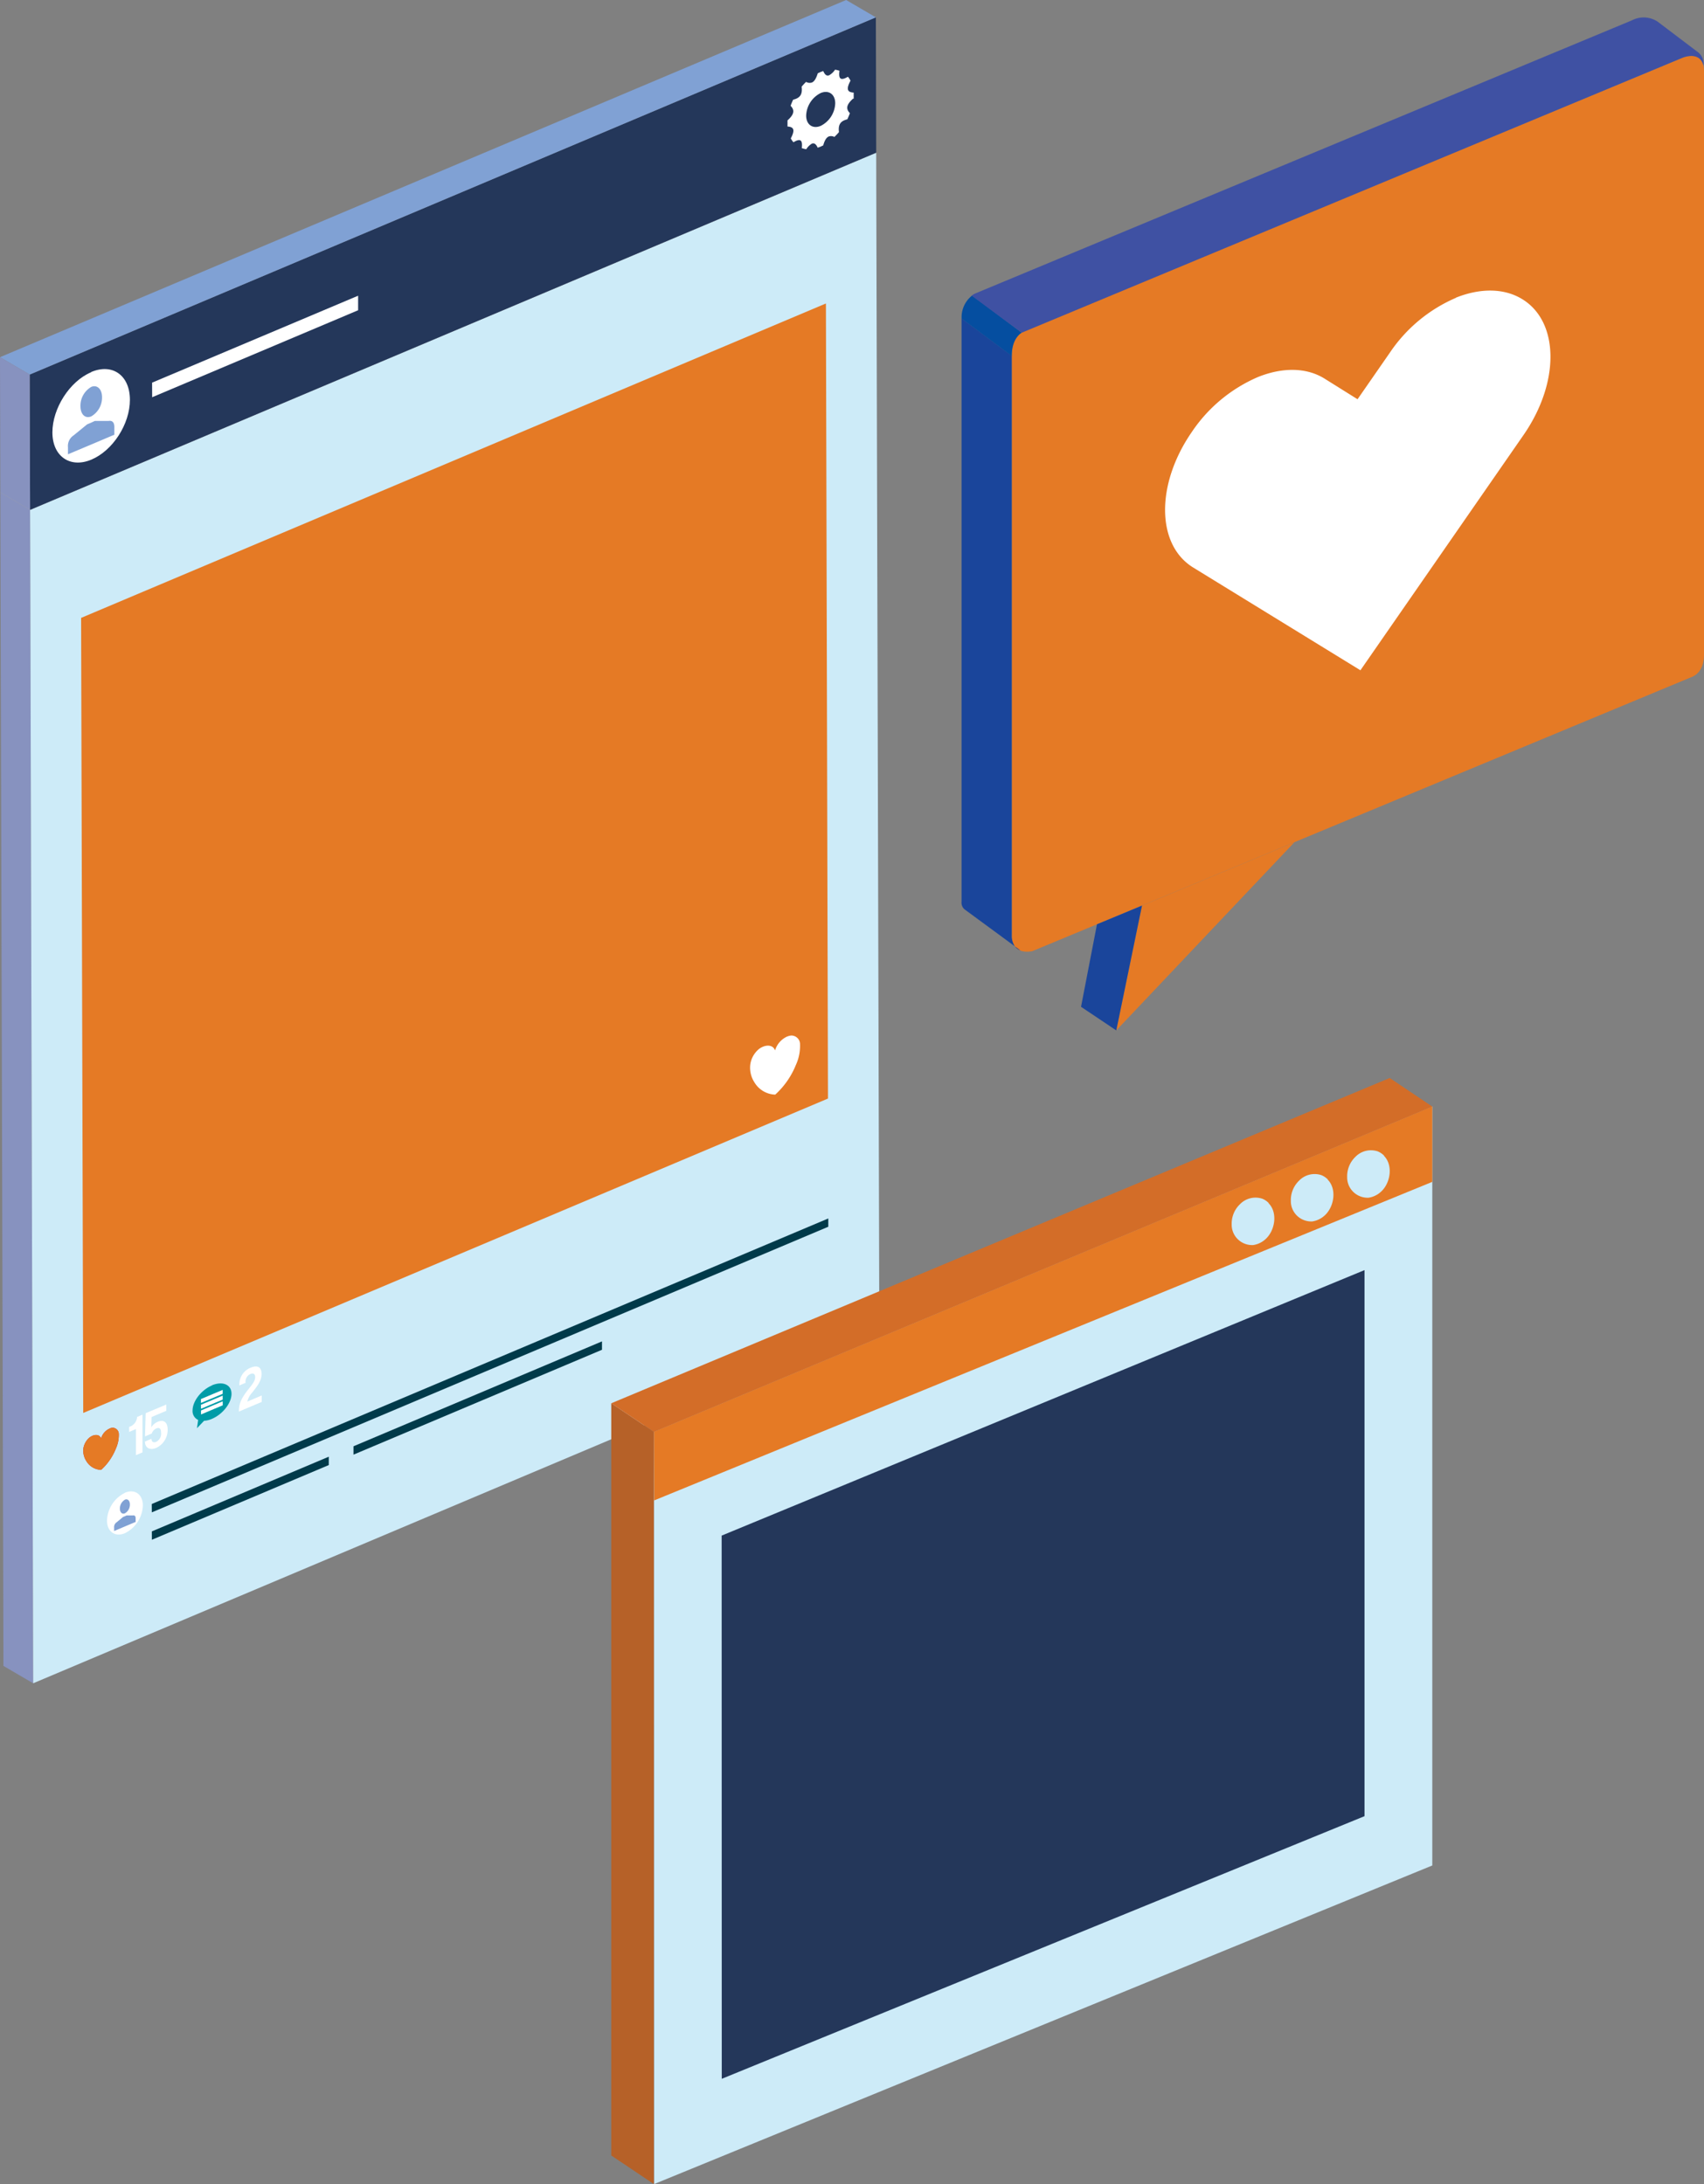
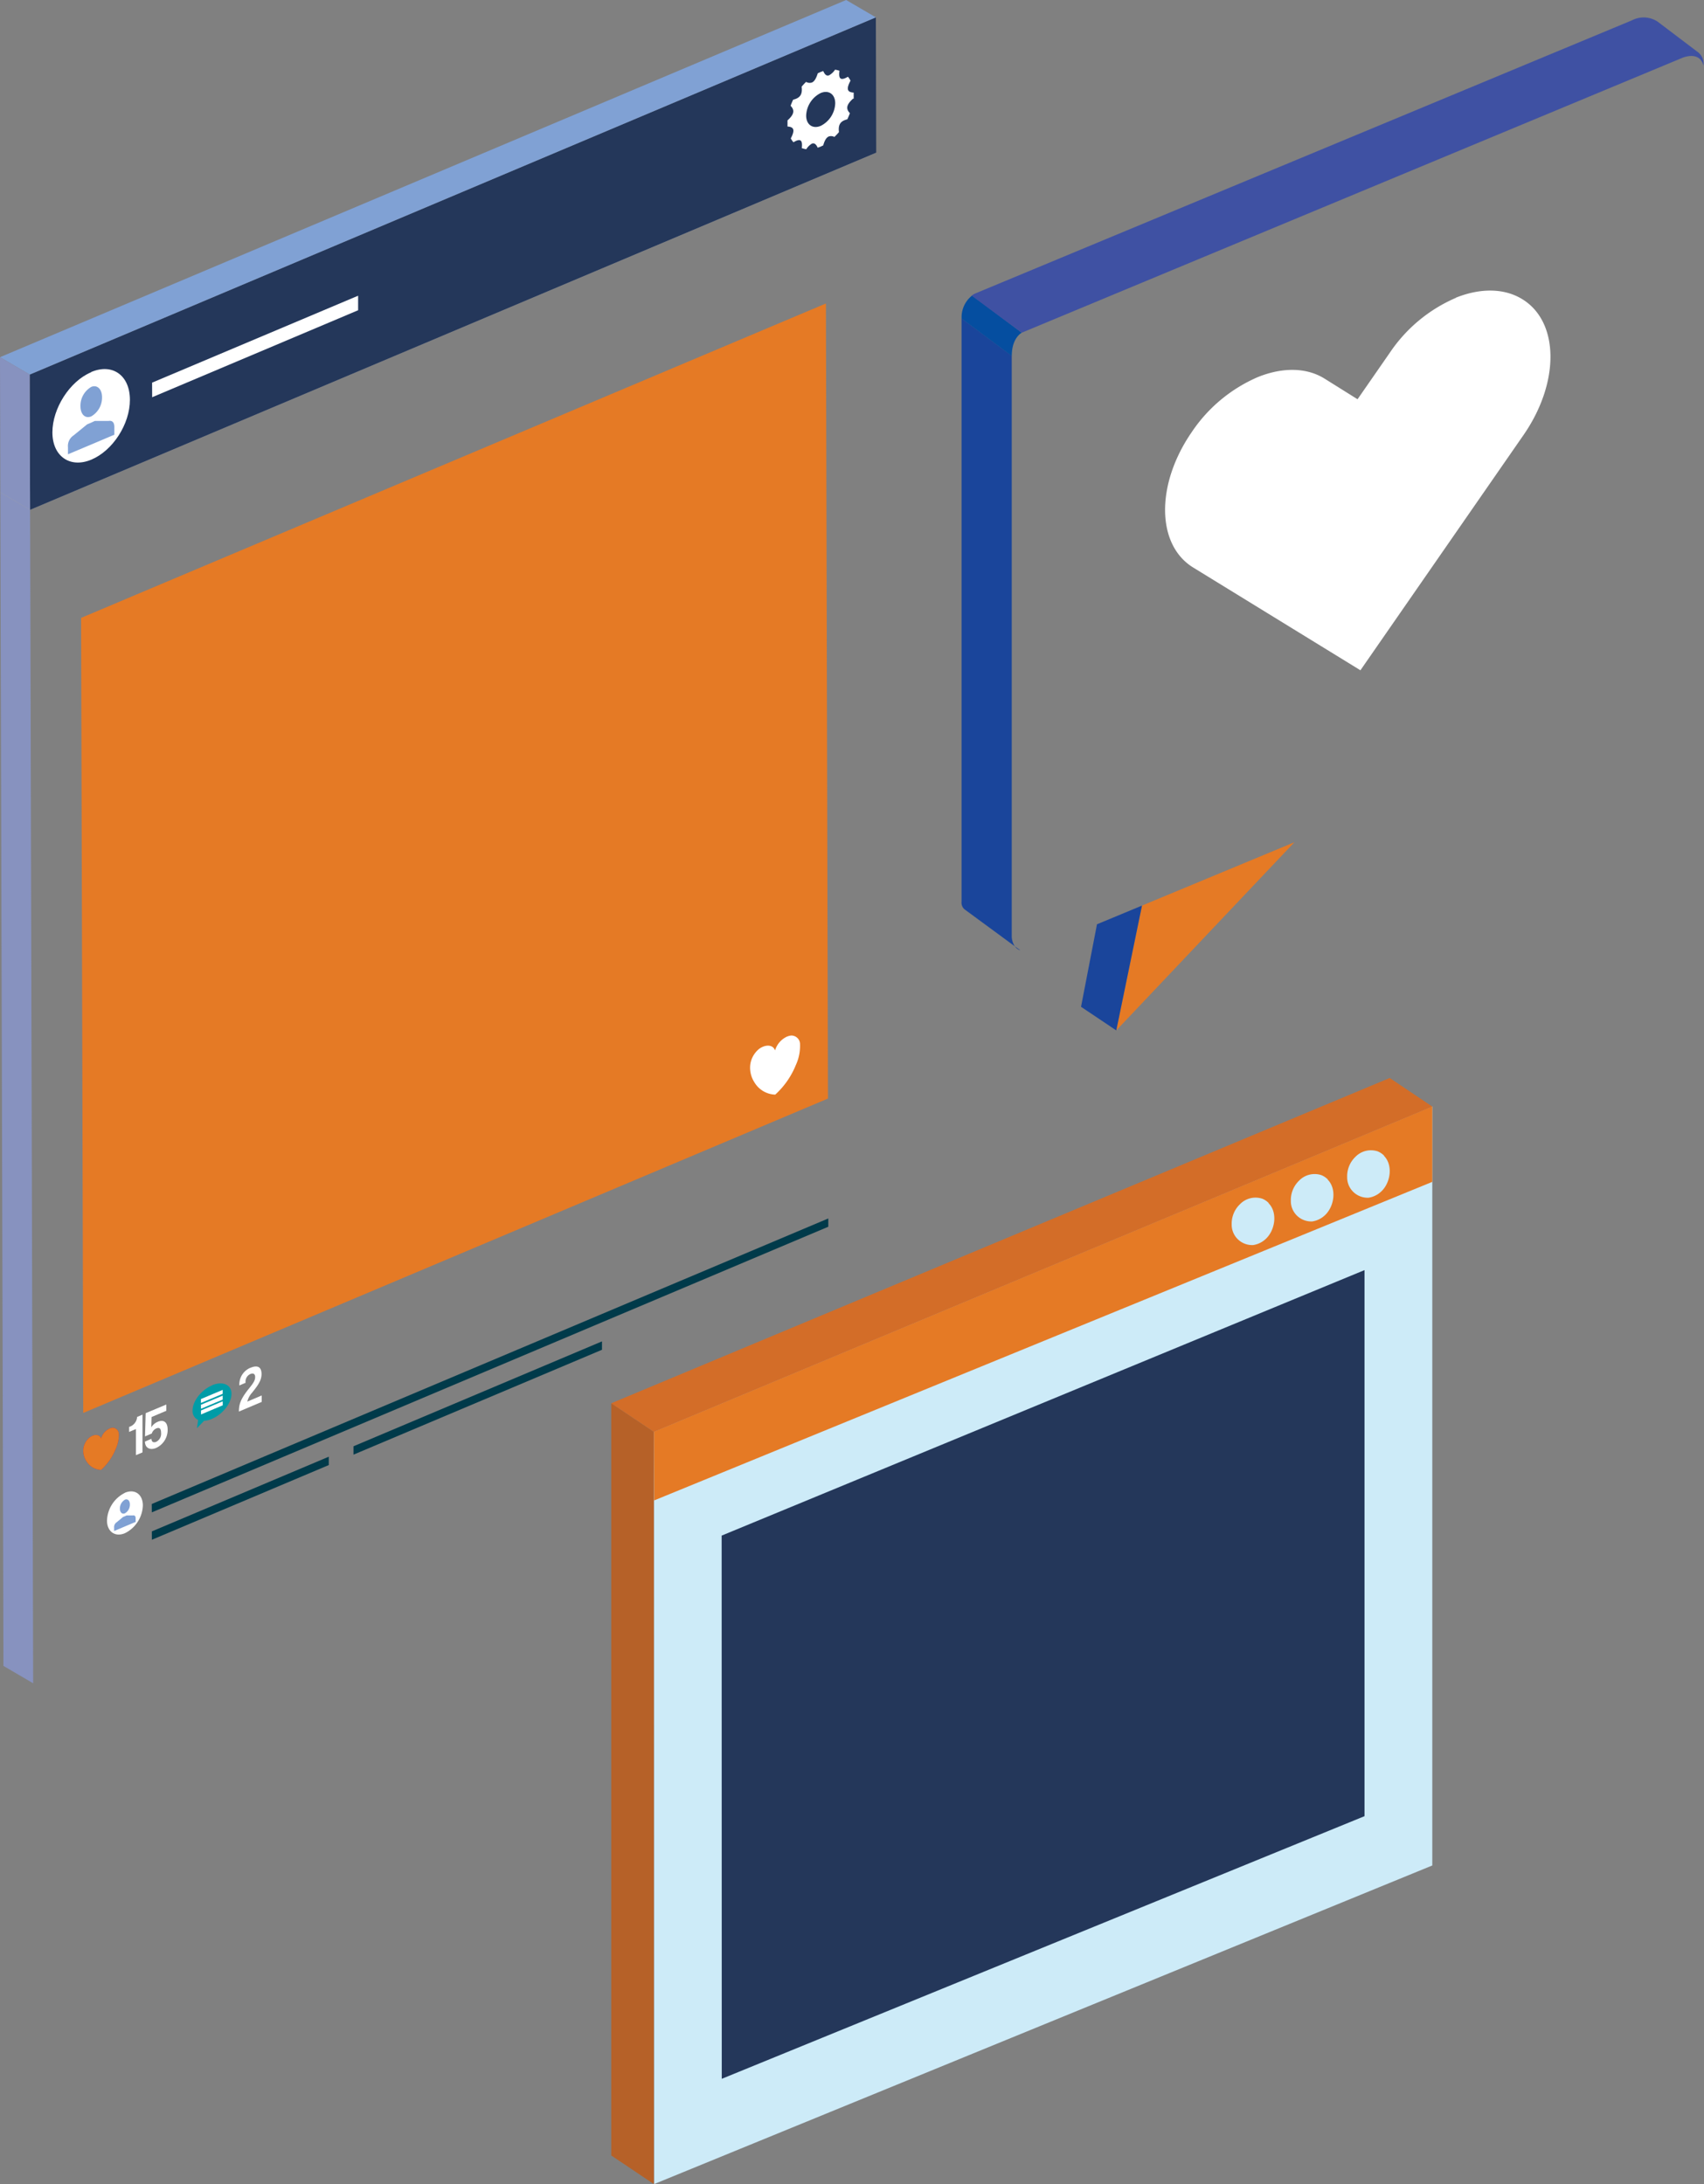
<svg xmlns="http://www.w3.org/2000/svg" width="78" height="100" fill="none">
  <rect width="100%" height="100%" fill="#808080" stroke="none" />
  <g clip-path="url(#clip0)">
    <path d="M1.38 24.413l-.004-1.069-1.36-.795.002 1.07.14 52.656 1.36.795-.137-52.657z" fill="#8792BF" />
-     <path d="M40.11 8.058l-.002-1.066L1.376 23.344l.005 1.069.138 52.657L40.25 60.718l-.14-52.66z" fill="#CDEBF8" />
    <path d="M1.376 23.344l-1.36-.795L38.746 6.197l1.36.795L1.377 23.344z" fill="#B0B2B5" />
    <path d="M1.36 17.15L40.092.794l.016 6.197L1.376 23.344 1.36 17.15z" fill="#24375A" />
    <path d="M1.36 17.15L0 16.354 38.732 0l1.36.795L1.36 17.15z" fill="#80A1D4" />
    <path d="M1.376 23.344l-1.36-.795L0 16.355l1.36.794.016 6.195z" fill="#8792BF" />
    <path d="M4.175 17.033c.973-.412 1.769.15 1.772 1.27.002 1.119-.789 2.33-1.761 2.74-.973.412-1.787-.146-1.787-1.246 0-1.099.789-2.338 1.769-2.752" fill="#fff" />
    <path d="M4.339 19.274h.625c.015 0 .288-.078.27.318v.312l-1.061.45-1.062.446v-.322a.579.579 0 01.255-.541l.623-.508.174-.073.176-.082zm-.164-1.558c.268-.115.496.096.496.47a.994.994 0 01-.493.878c-.276.116-.493-.09-.495-.462a.996.996 0 01.492-.886" fill="#80A1D4" />
    <path d="M16.393 13.54v.665l-9.428 3.983-.003-.668 9.43-3.98zM39.048 4.516c-.3.272-.342.46-.145.666a3.096 3.096 0 01-.117.281.916.916 0 00-.128.041c-.22.091-.29.254-.255.546a2.871 2.871 0 01-.21.22.33.33 0 00-.255-.022c-.11.046-.191.178-.255.409l-.127.06-.126.046c-.076-.167-.158-.228-.268-.185a.763.763 0 00-.255.254c-.07-.01-.14-.028-.206-.05.038-.323-.034-.427-.256-.334-.043.02-.085.042-.125.066a.947.947 0 01-.122-.177c.196-.373.155-.526-.15-.544v-.281c.303-.272.341-.462.142-.668.033-.095.073-.189.117-.28a.907.907 0 00.133-.042c.22-.094.291-.254.255-.554.064-.076.131-.149.202-.218a.333.333 0 00.268.028c.11-.046.194-.183.268-.422l.125-.058.125-.046c.077.175.16.239.273.193.108-.062.2-.15.268-.254.069.01.136.027.202.048-.044.33.03.435.255.343.046-.02.09-.043.133-.068a.856.856 0 01.117.18c-.199.376-.158.53.146.546v.282l-.029-.006zm-1.48 1.247a1.202 1.202 0 00.664-1.033c0-.414-.299-.625-.666-.47a1.202 1.202 0 00-.664 1.033c0 .414.299.625.666.47z" fill="#fff" />
    <path d="M37.915 56.168v-.38L6.947 68.861l.003.383 30.965-13.077zm-10.359 5.631v-.383l-11.375 4.803v.383L27.556 61.8zm-12.506 5.28v-.383l-8.1 3.42.002.383 8.098-3.42z" fill="#003A4A" />
    <path d="M5.02 65.404c.044-.019.09-.03.138-.033a.287.287 0 01.28.287c.006.23-.04.458-.135.668-.147.37-.377.703-.673.972a.815.815 0 01-.677-.401.883.883 0 01-.14-.551.818.818 0 01.28-.523.585.585 0 01.139-.084c.165-.07.339-.043.395.12a.71.71 0 01.393-.452" fill="#C0233E" />
-     <path d="M10.193 64.16l.003.183-.995.419v-.183l.992-.419zm0-.261v.182l-.992.42-.003-.184.995-.418zm0-.262v.18l-.995.42v-.181l.995-.419z" fill="#D3D4D6" />
    <path d="M11.462 62.627c.309-.132.51-.056.51.284 0 .254-.114.465-.441.863a.92.92 0 00-.21.399l.659-.28v.295l-1.044.442c0-.323.069-.569.46-1.054.219-.269.283-.383.283-.53 0-.148-.097-.186-.212-.138a.379.379 0 00-.225.404l-.285.122a.824.824 0 01.495-.805l.01-.002zm-5.745 5.72c.452-.19.82.068.822.58a1.472 1.472 0 01-.817 1.27c-.454.193-.822-.068-.824-.576a1.472 1.472 0 01.819-1.27" fill="#fff" />
    <path d="M5.796 69.385h.288s.133-.036.125.147v.15l-.492.208-.493.208v-.15a.268.268 0 01.12-.253l.289-.239.081-.033.082-.038zm-.08-.721c.126-.053.23.043.23.218a.46.46 0 01-.227.406c-.127.054-.23-.04-.23-.213a.46.46 0 01.228-.409" fill="#80A1D4" />
    <path d="M7.613 64.307v.287l-.674.285-.012.47a.624.624 0 01.303-.255c.256-.104.442.013.444.358a.906.906 0 01-.528.843c-.28.12-.51 0-.51-.292l.298-.127c0 .14.09.19.212.14a.413.413 0 00.227-.419c0-.18-.069-.254-.212-.198a.384.384 0 00-.214.236l-.309.132.03-1.064.945-.396zm-1.09.462v1.73l-.3.126V65.43l-.312.132v-.23a.51.51 0 00.365-.455l.247-.107z" fill="#fff" />
    <path d="M9.698 63.429c.495-.208.899-.033.899.388 0 .422-.401.937-.894 1.145a1.025 1.025 0 01-.362.09l-.324.34.053-.379a.446.446 0 01-.255-.437c0-.421.398-.936.894-1.145" fill="#009CA7" />
    <path d="M10.193 64.081V63.9l-.995.418.003.183.992-.419zm.003.262l-.003-.183-.992.419v.183l.995-.42zm-.003-.526v-.18l-.995.419v.18l.995-.419z" fill="#fff" />
    <path d="M5.02 65.404c.044-.019.09-.03.138-.033a.287.287 0 01.28.287c.006.23-.04.458-.135.668-.147.37-.377.703-.673.972a.815.815 0 01-.677-.401.883.883 0 01-.14-.551.819.819 0 01.28-.523.585.585 0 01.139-.084c.165-.07.339-.043.395.12a.71.71 0 01.393-.452v-.003zM3.713 28.29l34.093-14.395.094 36.403L3.81 64.693 3.713 28.29z" fill="#E57A25" />
    <path d="M36.034 47.46a.573.573 0 01.194-.048.402.402 0 01.366.25c.019.05.028.101.027.153.011.325-.053.647-.189.942a3.697 3.697 0 01-.946 1.361 1.15 1.15 0 01-.952-.561 1.238 1.238 0 01-.194-.782c.03-.285.17-.547.388-.734a.786.786 0 01.191-.114c.235-.099.48-.06.559.168a1.015 1.015 0 01.556-.638" fill="#fff" />
    <path d="M29.94 100l-.01-34.446 35.633-14.895v34.753L29.94 100z" fill="#CDEBF8" />
    <path d="M29.94 68.7l-.01-3.146 35.633-14.895v3.453L29.94 68.699z" fill="#E57A25" />
    <path d="M27.98 98.69l1.95 1.31V65.559l-1.95-1.31V98.69z" fill="#B66128" />
    <path d="M63.613 49.356l1.95 1.31L29.93 65.56l-1.95-1.31 35.633-14.893z" fill="#D36D28" />
    <path d="M58.07 55.092c.431.434.296 1.269-.16 1.66a1.067 1.067 0 01-.547.254.939.939 0 01-.914-.578.926.926 0 01-.069-.374 1.227 1.227 0 01.378-.917.99.99 0 011.021-.254.87.87 0 01.291.193v.016zm2.705-1.082c.432.437.296 1.27-.16 1.66a1.07 1.07 0 01-.547.254.936.936 0 01-.911-.576.922.922 0 01-.069-.373 1.23 1.23 0 01.376-.917.988.988 0 011.02-.254c.11.045.208.11.291.193v.013zm2.578-1.087c.429.435.296 1.27-.16 1.66a1.07 1.07 0 01-.547.255.939.939 0 01-.912-.579.925.925 0 01-.068-.373 1.23 1.23 0 01.375-.917.991.991 0 011.021-.254c.109.045.208.11.291.193" fill="#CDEBF8" />
    <path d="M33.038 95.179l-.005-24.87L62.46 58.153v25.002L33.038 95.18z" fill="#24375A" />
-     <path d="M78 3.257v26.734c0 .86-.585 1.015-.585 1.015L47.246 43.553c-1.051.178-.931-.815-.931-.815v-26.49c0-.975.643-1.117.643-1.117l30.08-12.498s.962-.401.962.624" fill="#E57A25" />
    <path d="M44.153 41.636l2.552 1.876c-.373-.12-.393-.607-.393-.607V16.29l-2.297-1.711v26.705a.404.404 0 00.138.353" fill="#1A459B" />
    <path d="M46.771 15.233s-.462.236-.456 1.066l-2.297-1.711a1.263 1.263 0 01.482-1.059l2.271 1.704z" fill="#054EA0" />
    <path d="M44.477 13.54a.652.652 0 01.146-.095L74.703.93a1.156 1.156 0 011.174.061l1.814 1.374a.664.664 0 01.284.64s-.095-.648-.924-.374L46.77 15.233l-2.294-1.694z" fill="#3F51A3" />
    <path d="M52.274 41.463l-1.177 5.715 8.155-8.616-6.978 2.901z" fill="#E57A25" />
    <path d="M51.097 47.178l-1.613-1.081.73-3.778 2.06-.856-1.177 5.715z" fill="#1A459B" />
    <path d="M66.643 13.63c1.097-.439 2.197-.451 3.042.07 1.692 1.04 1.718 3.807.061 6.207l-7.473 10.782-7.656-4.705c-1.69-1.04-1.718-3.808-.061-6.207a6.954 6.954 0 013.024-2.513c1.097-.442 2.197-.455 3.042.066l1.519.95 1.485-2.141a6.953 6.953 0 013.02-2.503" fill="#fff" />
  </g>
  <defs>
    <clipPath id="clip0">
      <path fill="#fff" d="M0 0h78v100H0z" />
    </clipPath>
  </defs>
</svg>